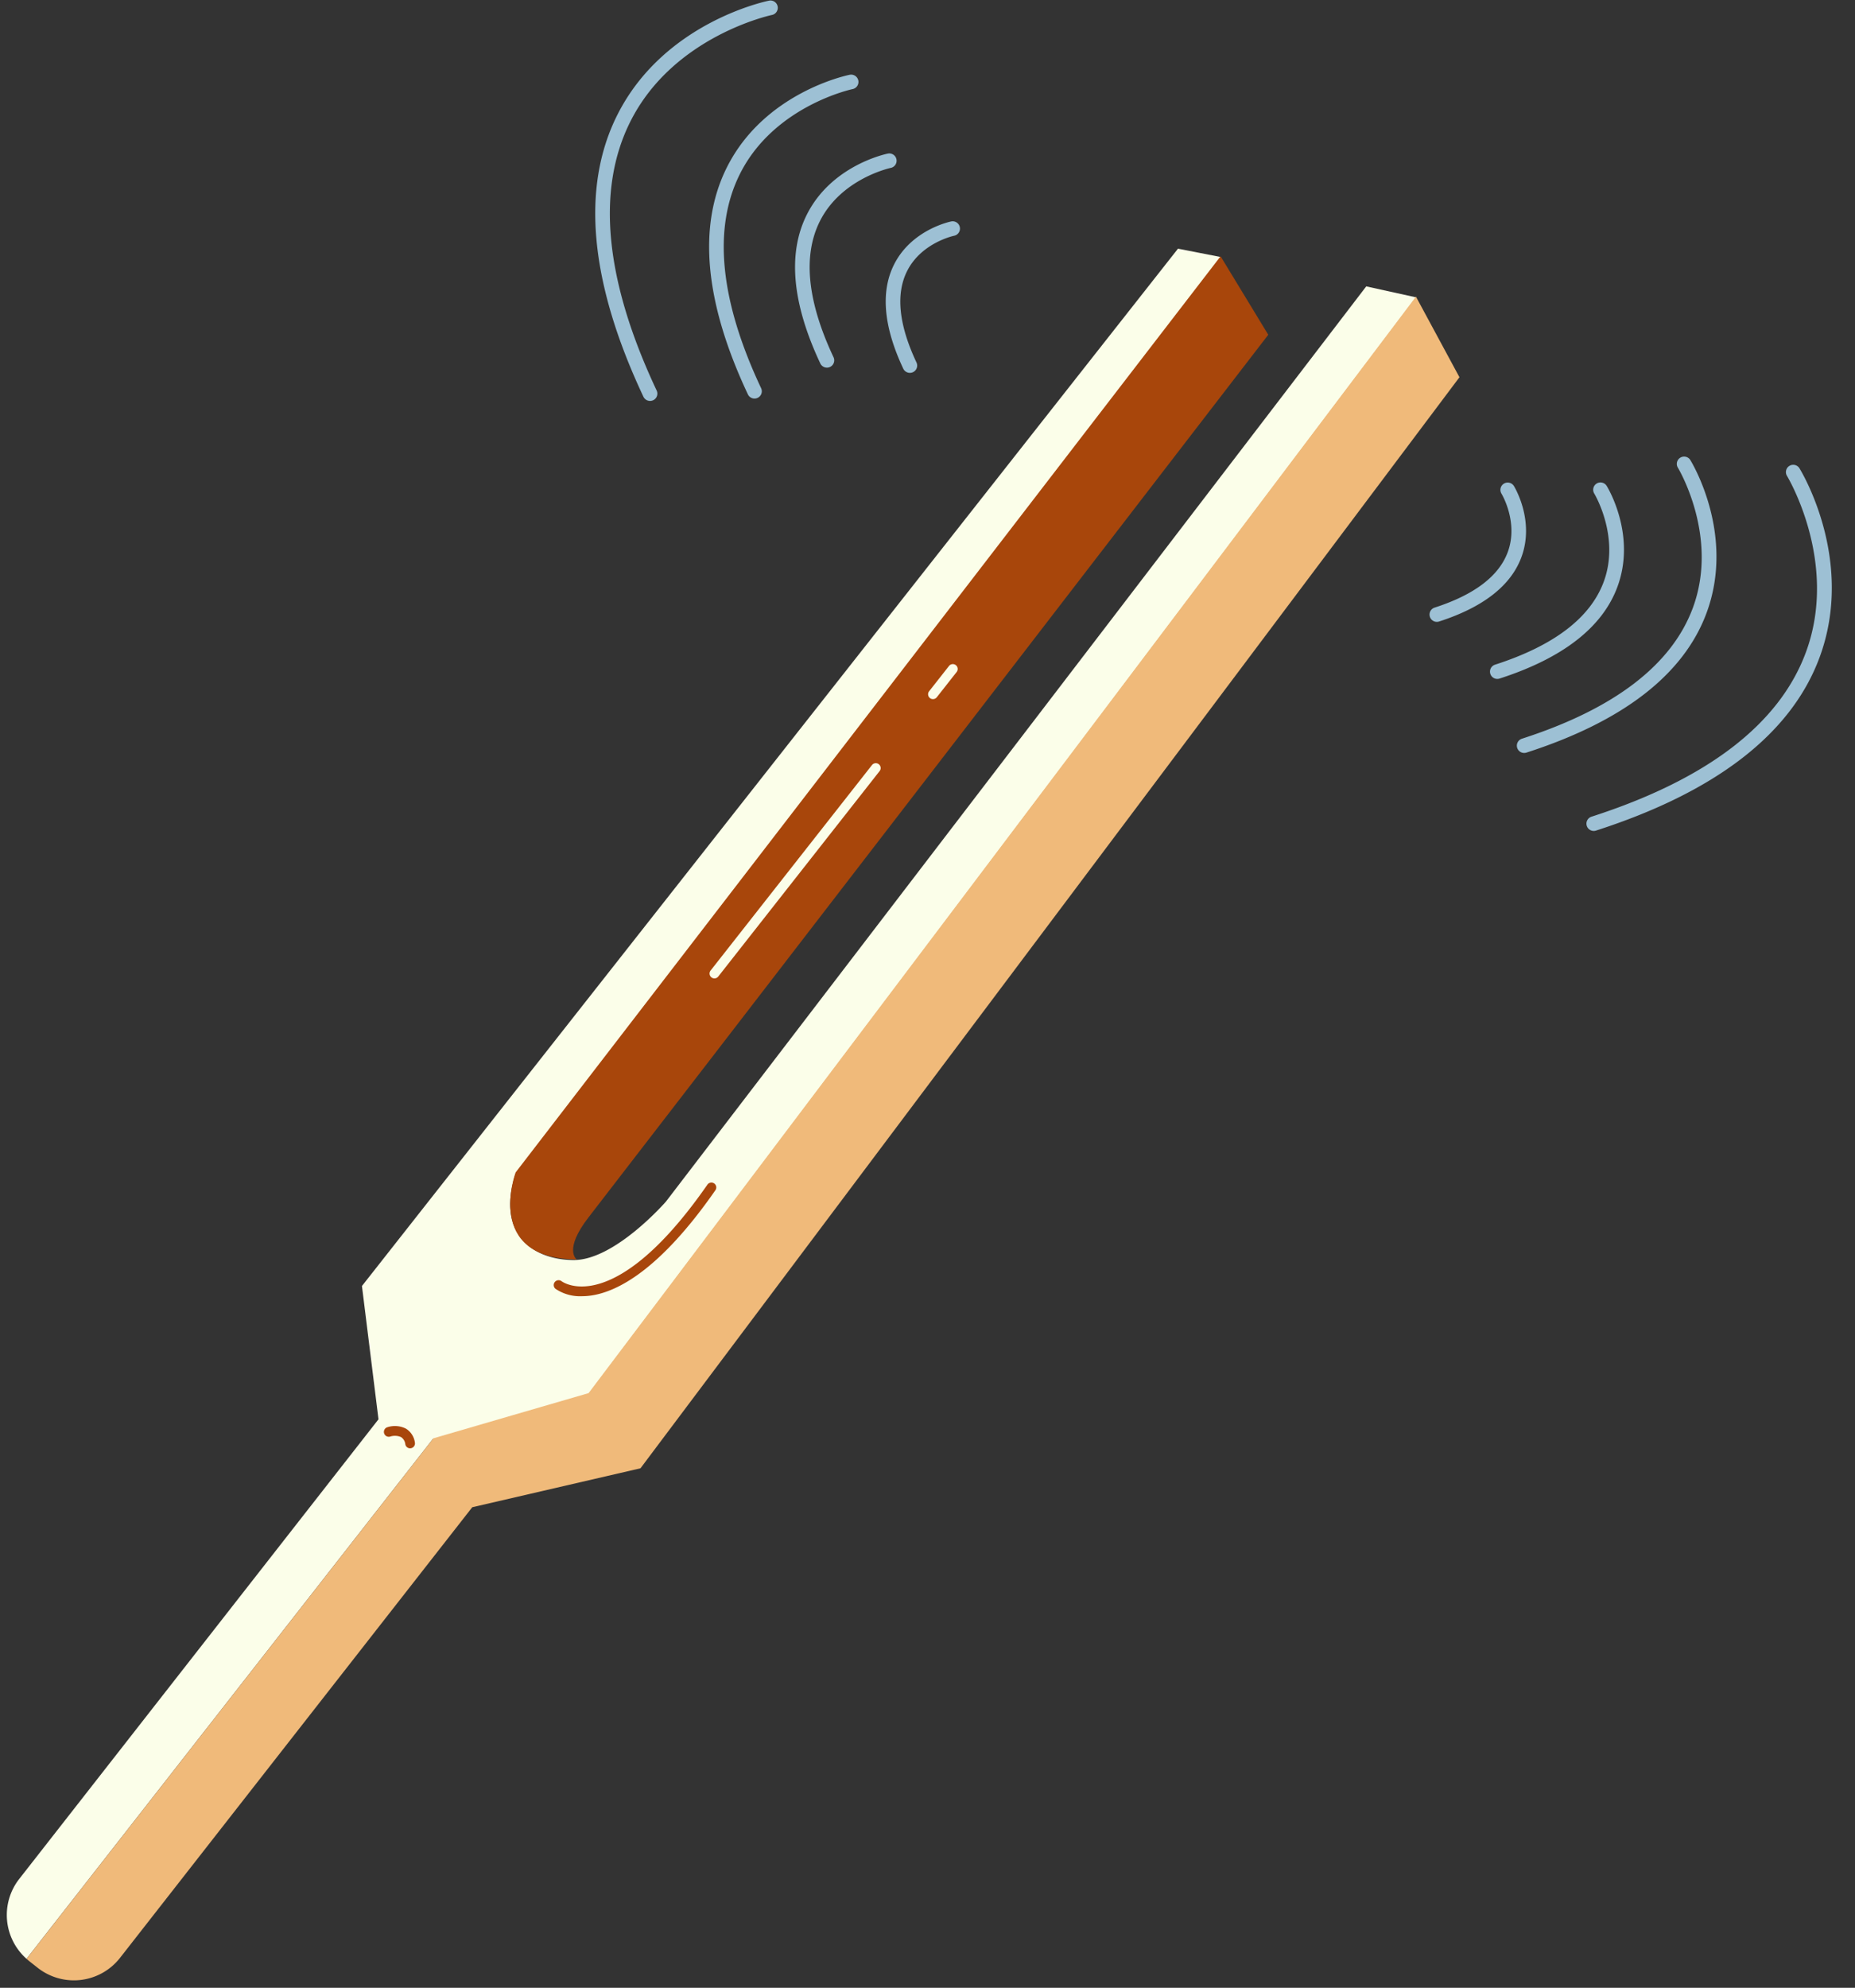
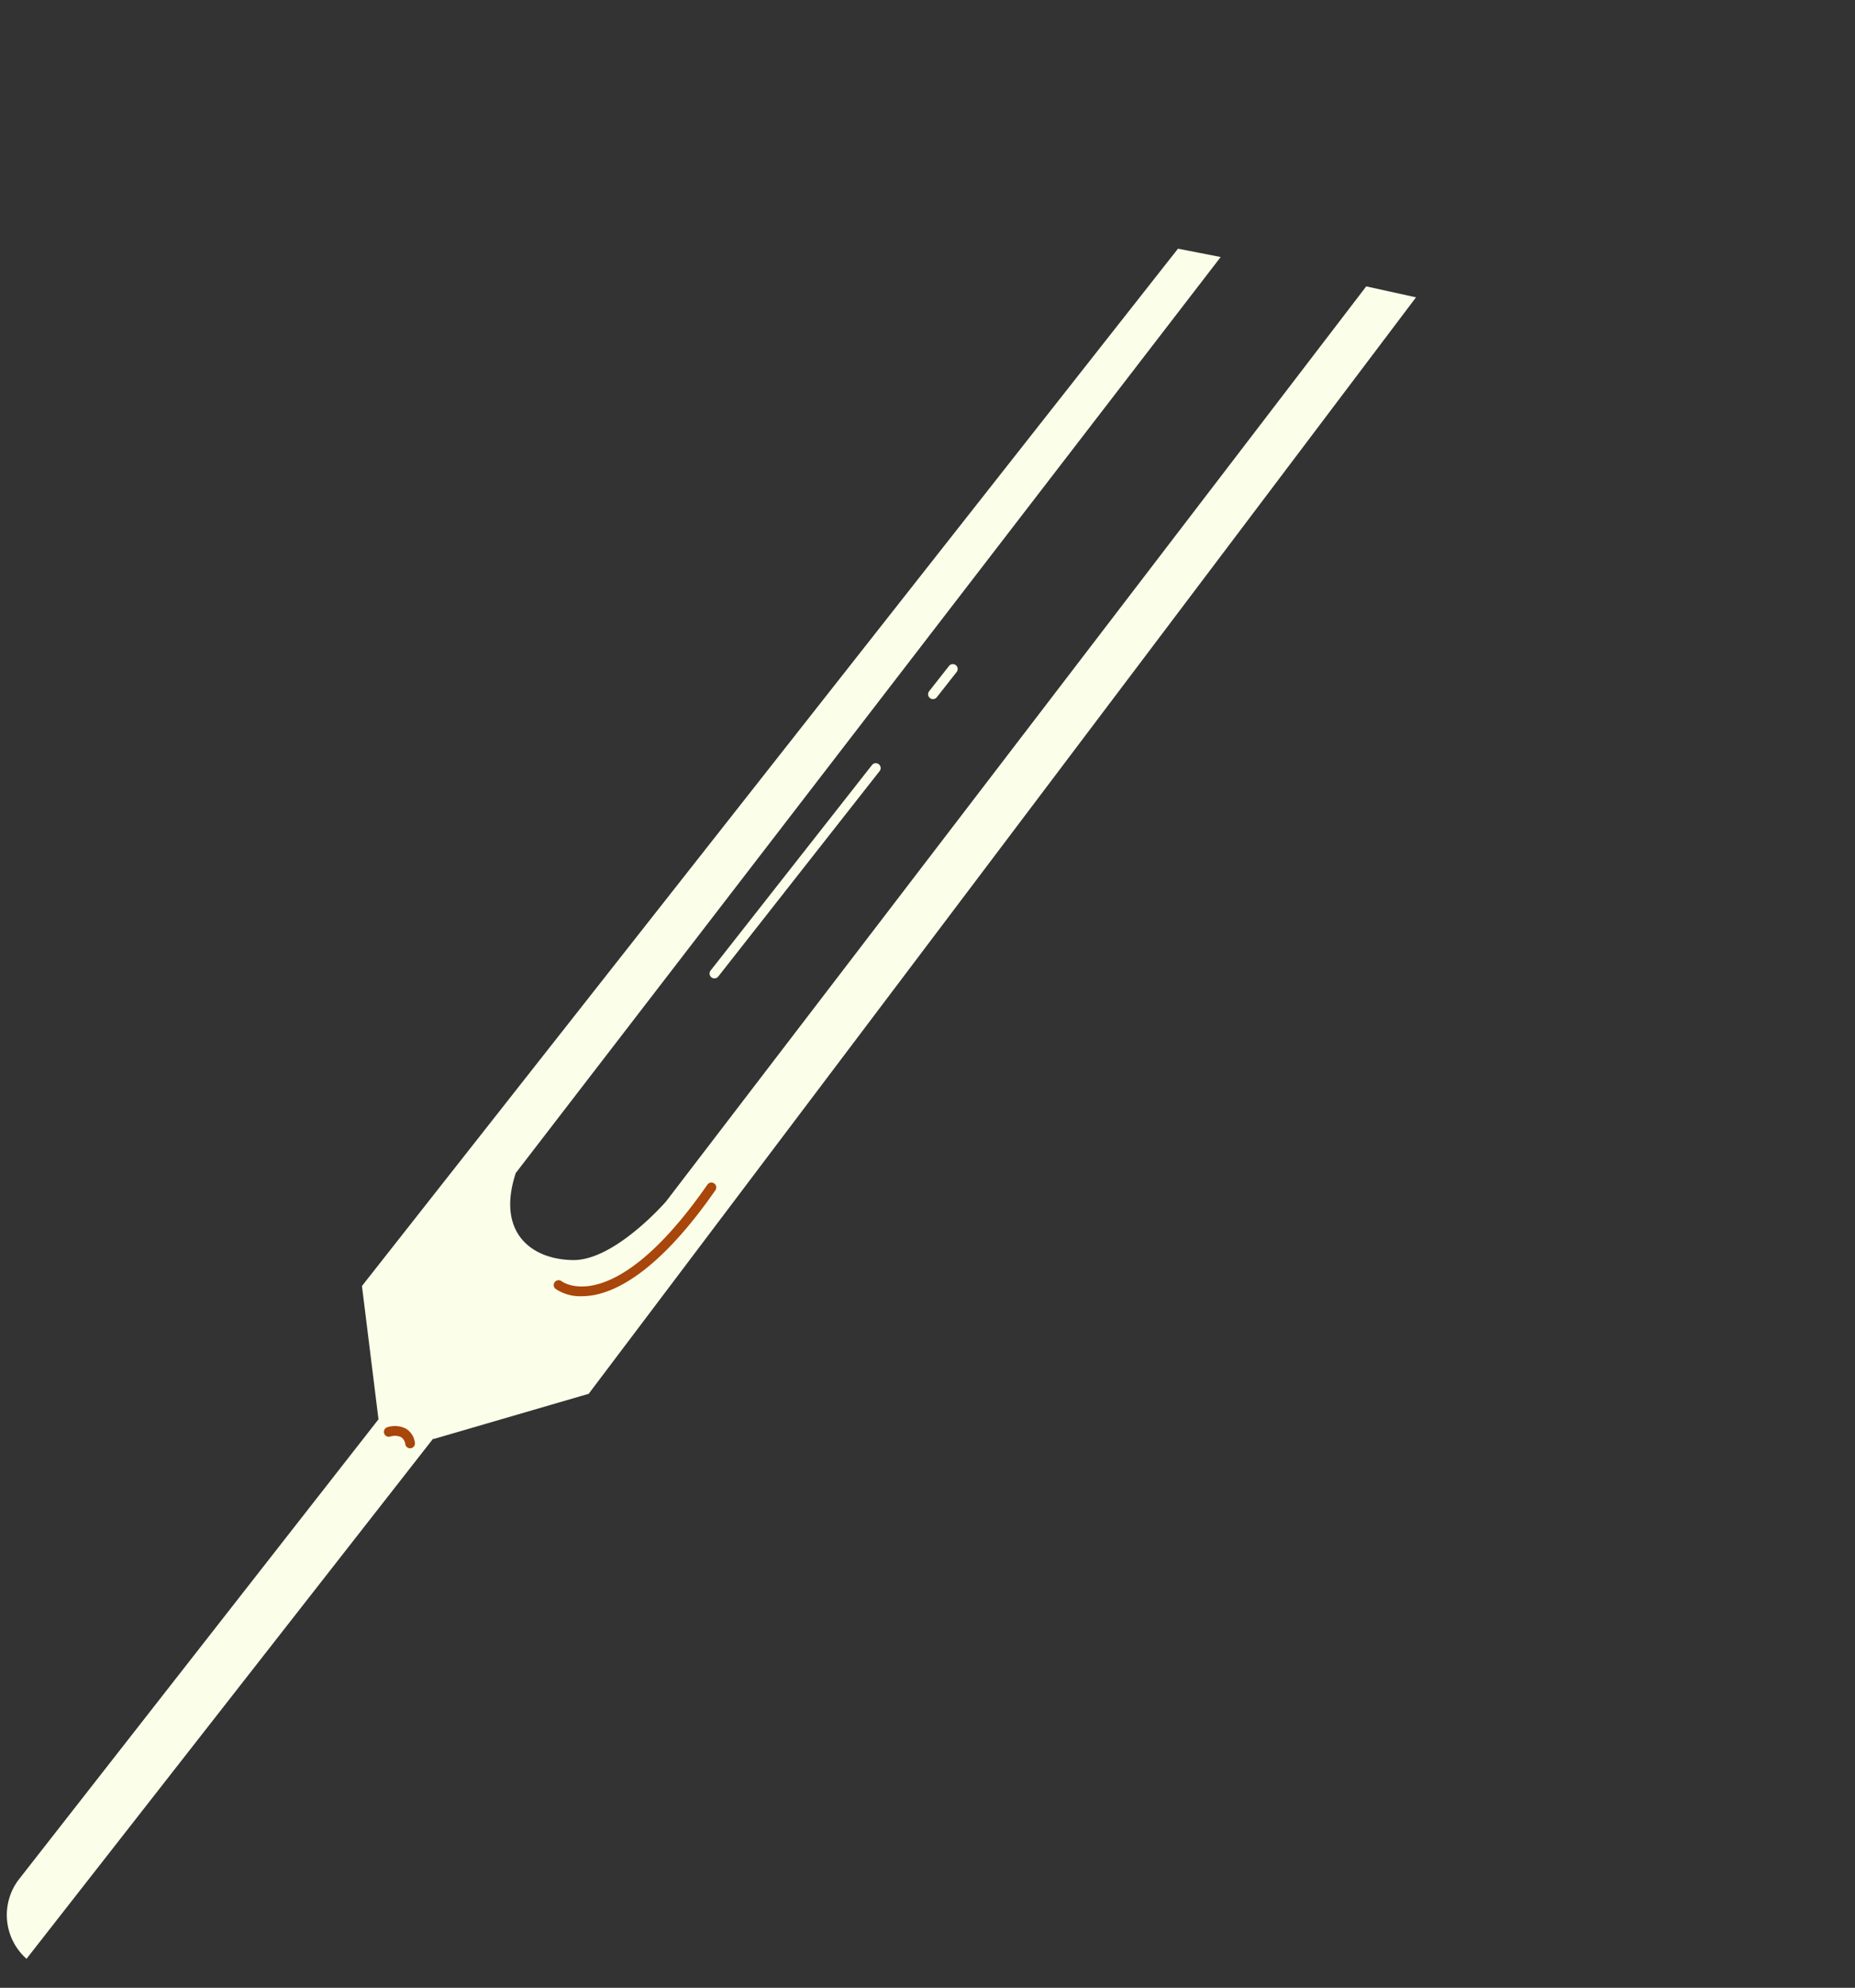
<svg xmlns="http://www.w3.org/2000/svg" height="408.3" preserveAspectRatio="xMidYMid meet" version="1.0" viewBox="-1.4 -0.1 381.2 408.3" width="381.2" zoomAndPan="magnify">
  <rect x="-1.4" y="-0.1" width="381.2" height="408.3" fill="#333333" stroke="none" />
  <g data-name="Layer 2">
    <g id="change1_1">
      <path d="M4.05,402.244l83.527-106.8.1.04,31.894-9.292L289.588,60.974l-10.227-2.251L135.452,246.708s-10.474,12.06-19,12.012-15.915-5.531-11.866-17.872L249.447,52.692l-8.773-1.711L72.98,264.047l3.4,27.382L2.526,385.875A12.022,12.022,0,0,0,4.05,402.244Z" fill="#fbfee9" />
    </g>
    <g id="change2_1">
-       <path d="M87.661,295.334l16.155-4.706,15.744-4.579L289.578,60.835l8.938,16.552-168.3,224.105-34.568,8-72.4,92.579a12.033,12.033,0,0,1-16.843,2.069L4.6,402.718c-.193-.149-.367-.314-.547-.473Z" fill="#f0ba7a" />
-     </g>
+       </g>
    <g id="change3_1">
-       <path d="M259.227,68.662l-9.8-16.117L104.568,240.711s-6.677,17.749,12.544,17.876c0,0-2.809-1.909,2.474-8.694C127.253,240.047,259.227,68.662,259.227,68.662Z" fill="#a8460b" />
-     </g>
+       </g>
    <g id="change4_1">
-       <path d="M293.87,127.632a1.5,1.5,0,0,1-.46-2.928c8.15-2.625,13.207-6.463,15.032-11.407,2.26-6.128-1.26-11.954-1.3-12.013a1.5,1.5,0,0,1,2.554-1.573c.177.288,4.317,7.142,1.556,14.624-2.159,5.853-7.854,10.3-16.926,13.225A1.5,1.5,0,0,1,293.87,127.632Zm12.881,11.65c13.009-4.192,21.162-10.535,24.232-18.857,3.909-10.594-1.956-20.306-2.207-20.714a1.5,1.5,0,0,0-2.556,1.571c.054.089,5.352,8.925,1.937,18.134-2.743,7.4-10.254,13.121-22.326,17.01a1.5,1.5,0,0,0,.92,2.856Zm5.522,15.21c19.906-6.413,32.365-16.077,37.031-28.722,5.919-16.045-2.969-30.765-3.35-31.383a1.5,1.5,0,0,0-2.555,1.572c.086.14,8.5,14.143,3.079,28.8-4.339,11.721-16.158,20.763-35.125,26.874a1.5,1.5,0,0,0,.92,2.856Zm14.3,16.014c24.716-7.962,40.177-19.94,45.955-35.6,7.322-19.845-3.673-38.056-4.145-38.822a1.5,1.5,0,0,0-2.555,1.573c.108.175,10.7,17.781,3.874,36.241-5.451,14.736-20.271,26.093-44.049,33.753a1.5,1.5,0,0,0,.46,2.928A1.473,1.473,0,0,0,326.574,170.506ZM184.482,76.013a1.5,1.5,0,0,0,2.453-1.663c-3.645-7.747-4.294-14.062-1.927-18.771,2.934-5.835,9.595-7.241,9.662-7.254a1.5,1.5,0,0,0-.595-2.941c-.331.068-8.165,1.723-11.747,8.848-2.8,5.573-2.165,12.772,1.893,21.4A1.51,1.51,0,0,0,184.482,76.013Zm-17.045-1.072a1.5,1.5,0,0,0,2.453-1.663c-5.4-11.475-6.347-20.871-2.814-27.927,4.4-8.782,14.472-10.943,14.573-10.964a1.5,1.5,0,0,0-.6-2.941c-.469.1-11.57,2.441-16.642,12.53-3.985,7.924-3.053,18.213,2.766,30.579A1.49,1.49,0,0,0,167.437,74.941Zm-14.883,6.35a1.5,1.5,0,0,0,2.453-1.663c-8.485-18.031-9.947-32.84-4.345-44.013,7.006-13.973,22.987-17.382,23.148-17.415a1.5,1.5,0,0,0-.6-2.941c-.712.145-17.535,3.7-25.218,18.98-6.053,12.042-4.608,27.743,4.3,46.666A1.473,1.473,0,0,0,152.554,81.291Zm-21.466.484a1.5,1.5,0,0,0,2.454-1.663c-10.637-22.6-12.458-41.186-5.412-55.23C136.955,7.29,157.053,3.012,157.255,2.97A1.5,1.5,0,0,0,156.66.03c-.881.178-21.694,4.577-31.2,23.476-7.5,14.914-5.693,34.388,5.363,57.883A1.5,1.5,0,0,0,131.088,81.775Z" fill="#9dc0d4" />
-     </g>
+       </g>
    <g id="change3_2">
      <path d="M82.876,297.386a1,1,0,0,1-.982-.814,2.032,2.032,0,0,0-.884-1.493,3.187,3.187,0,0,0-2.2-.113,1,1,0,1,1-.633-1.9,5.036,5.036,0,0,1,3.844.284,3.966,3.966,0,0,1,1.836,2.847,1,1,0,0,1-.8,1.168A1.093,1.093,0,0,1,82.876,297.386ZM120.113,266c5.314-.781,14.052-5.167,25.5-21.626a1,1,0,0,0-1.642-1.142c-10.975,15.777-19.128,20-24.035,20.772-3.852.6-5.847-.874-5.943-.946a1,1,0,0,0-1.237,1.571,9.036,9.036,0,0,0,5.41,1.517A13.412,13.412,0,0,0,120.113,266Z" fill="#a8460b" />
    </g>
    <g id="change1_2">
      <path d="M145.414,200.867a1,1,0,0,1-.785-1.618l33.142-42.181a1,1,0,1,1,1.572,1.235L146.2,200.484A1,1,0,0,1,145.414,200.867Zm45.677-57.725,4.1-5.213a1,1,0,0,0-1.573-1.236l-4.1,5.214a1,1,0,0,0,1.572,1.235Z" fill="#fbfee9" />
    </g>
  </g>
</svg>